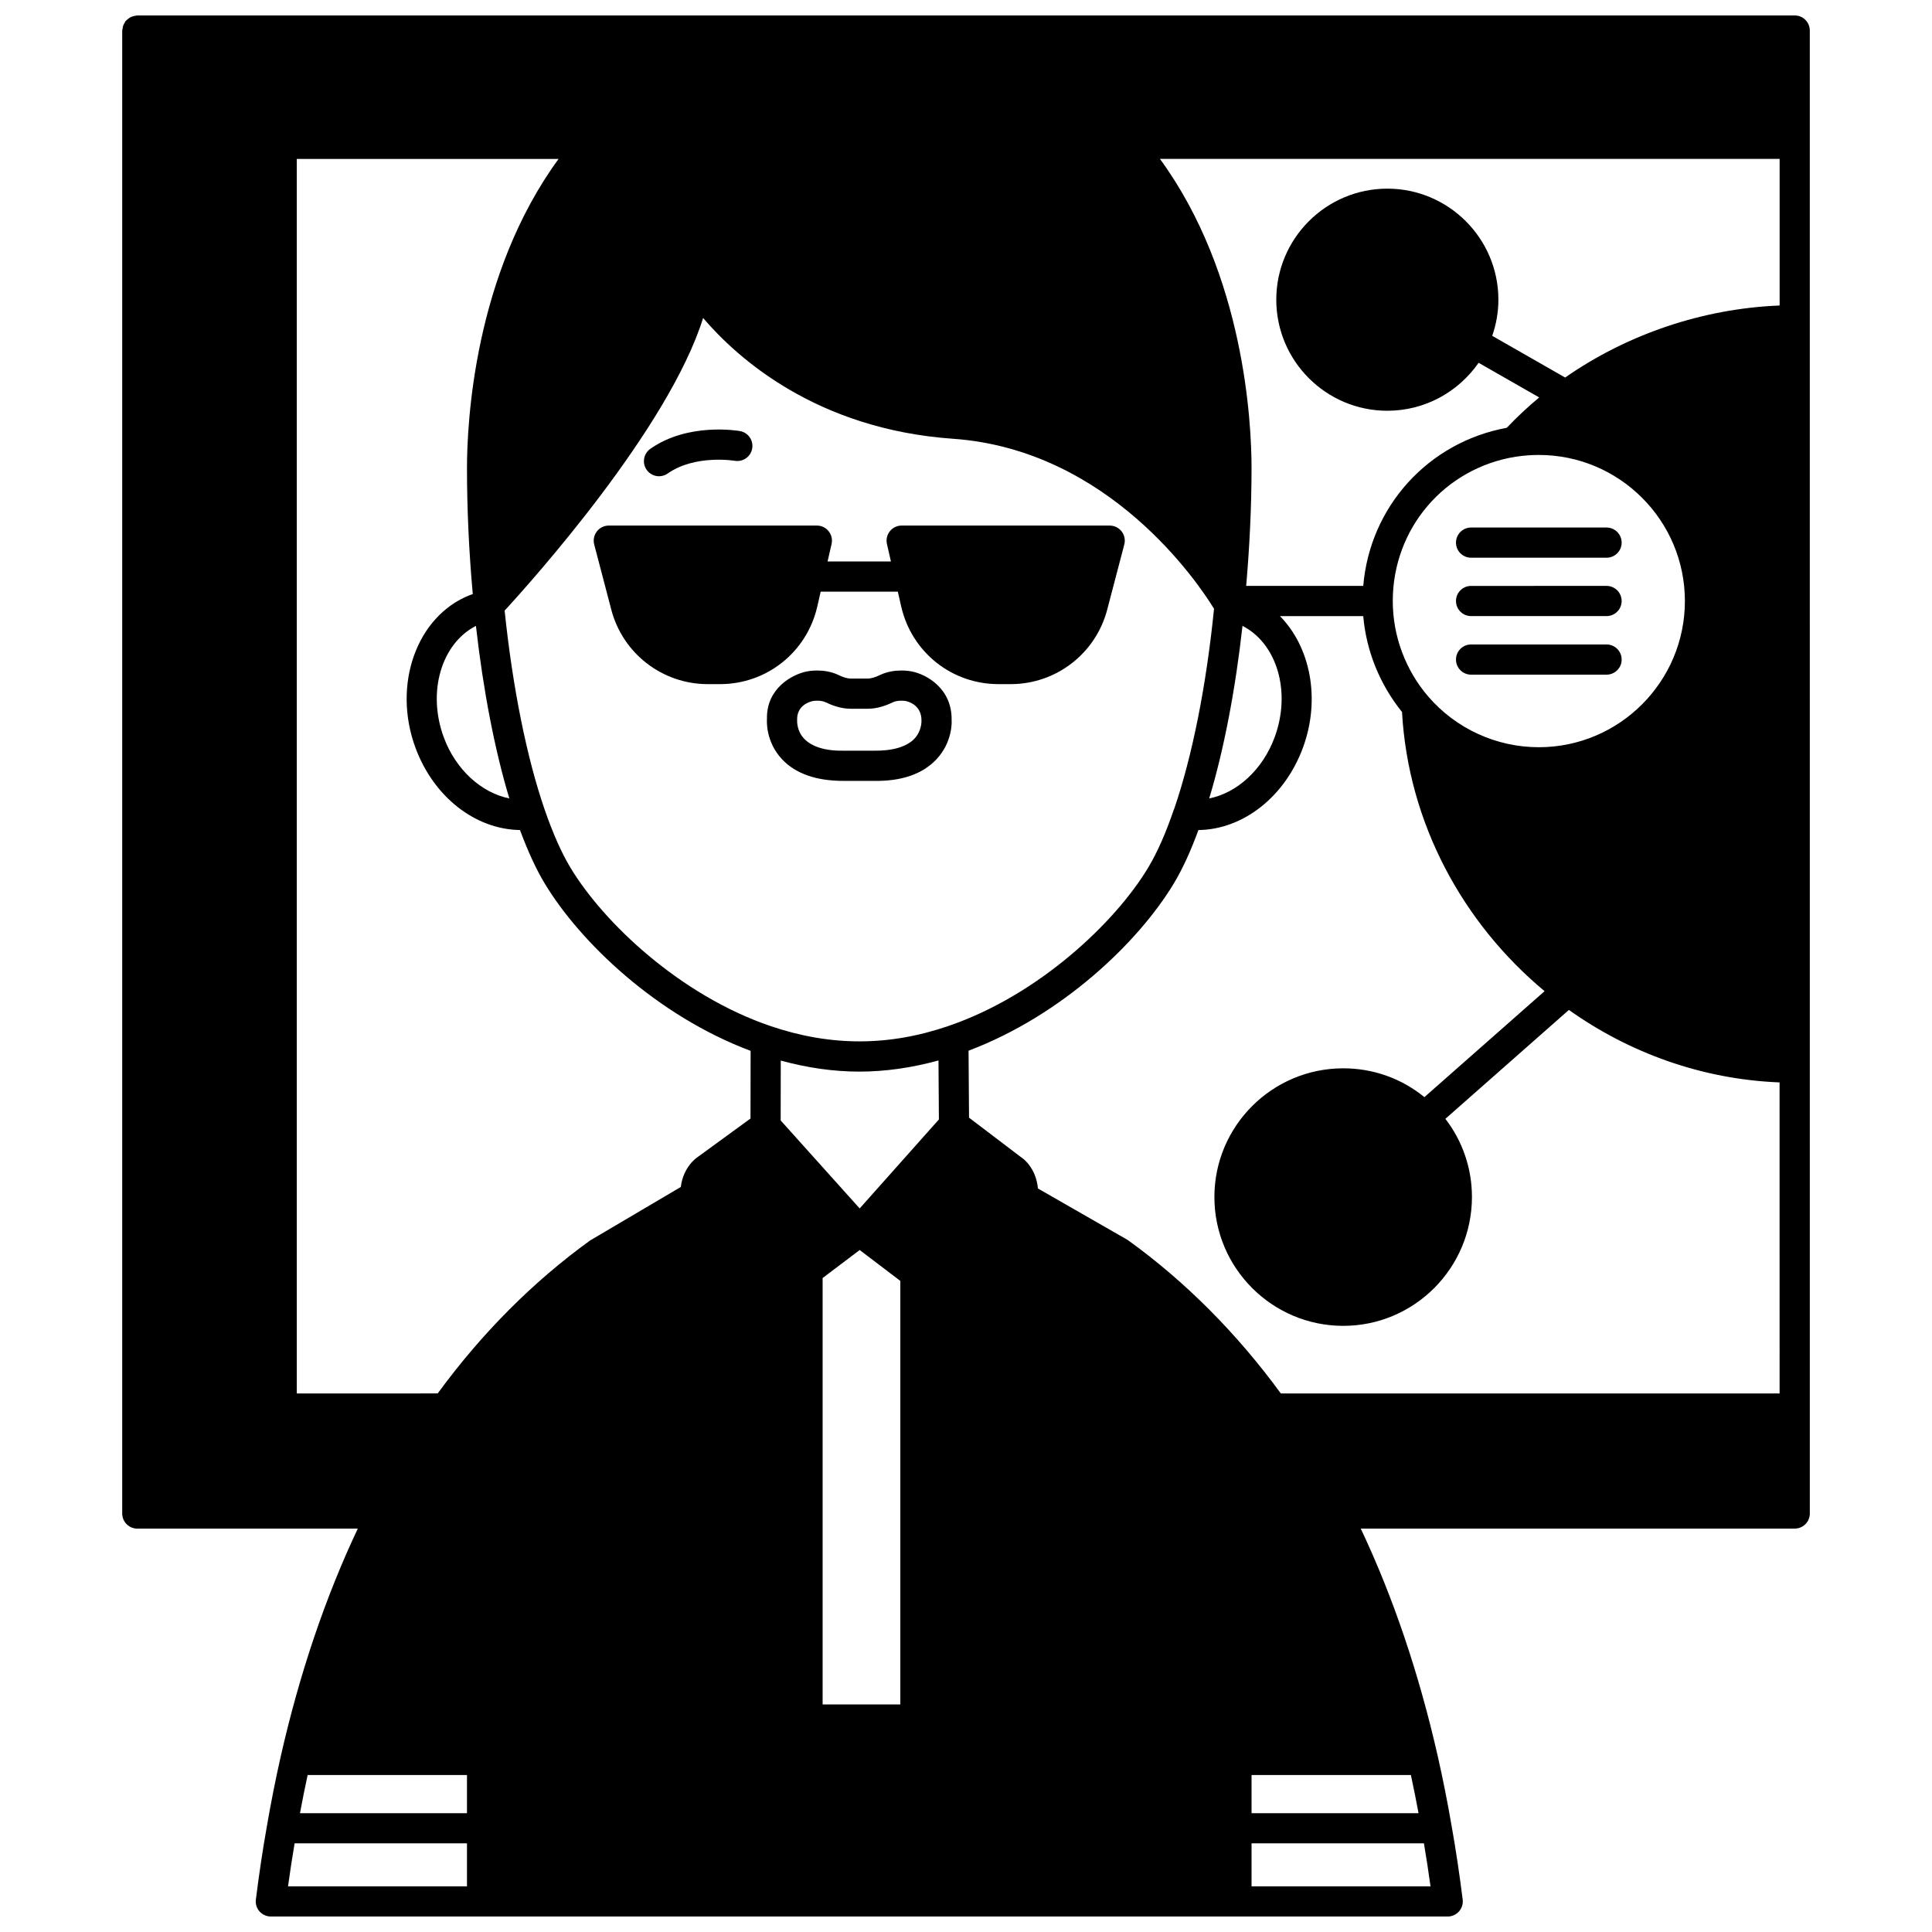
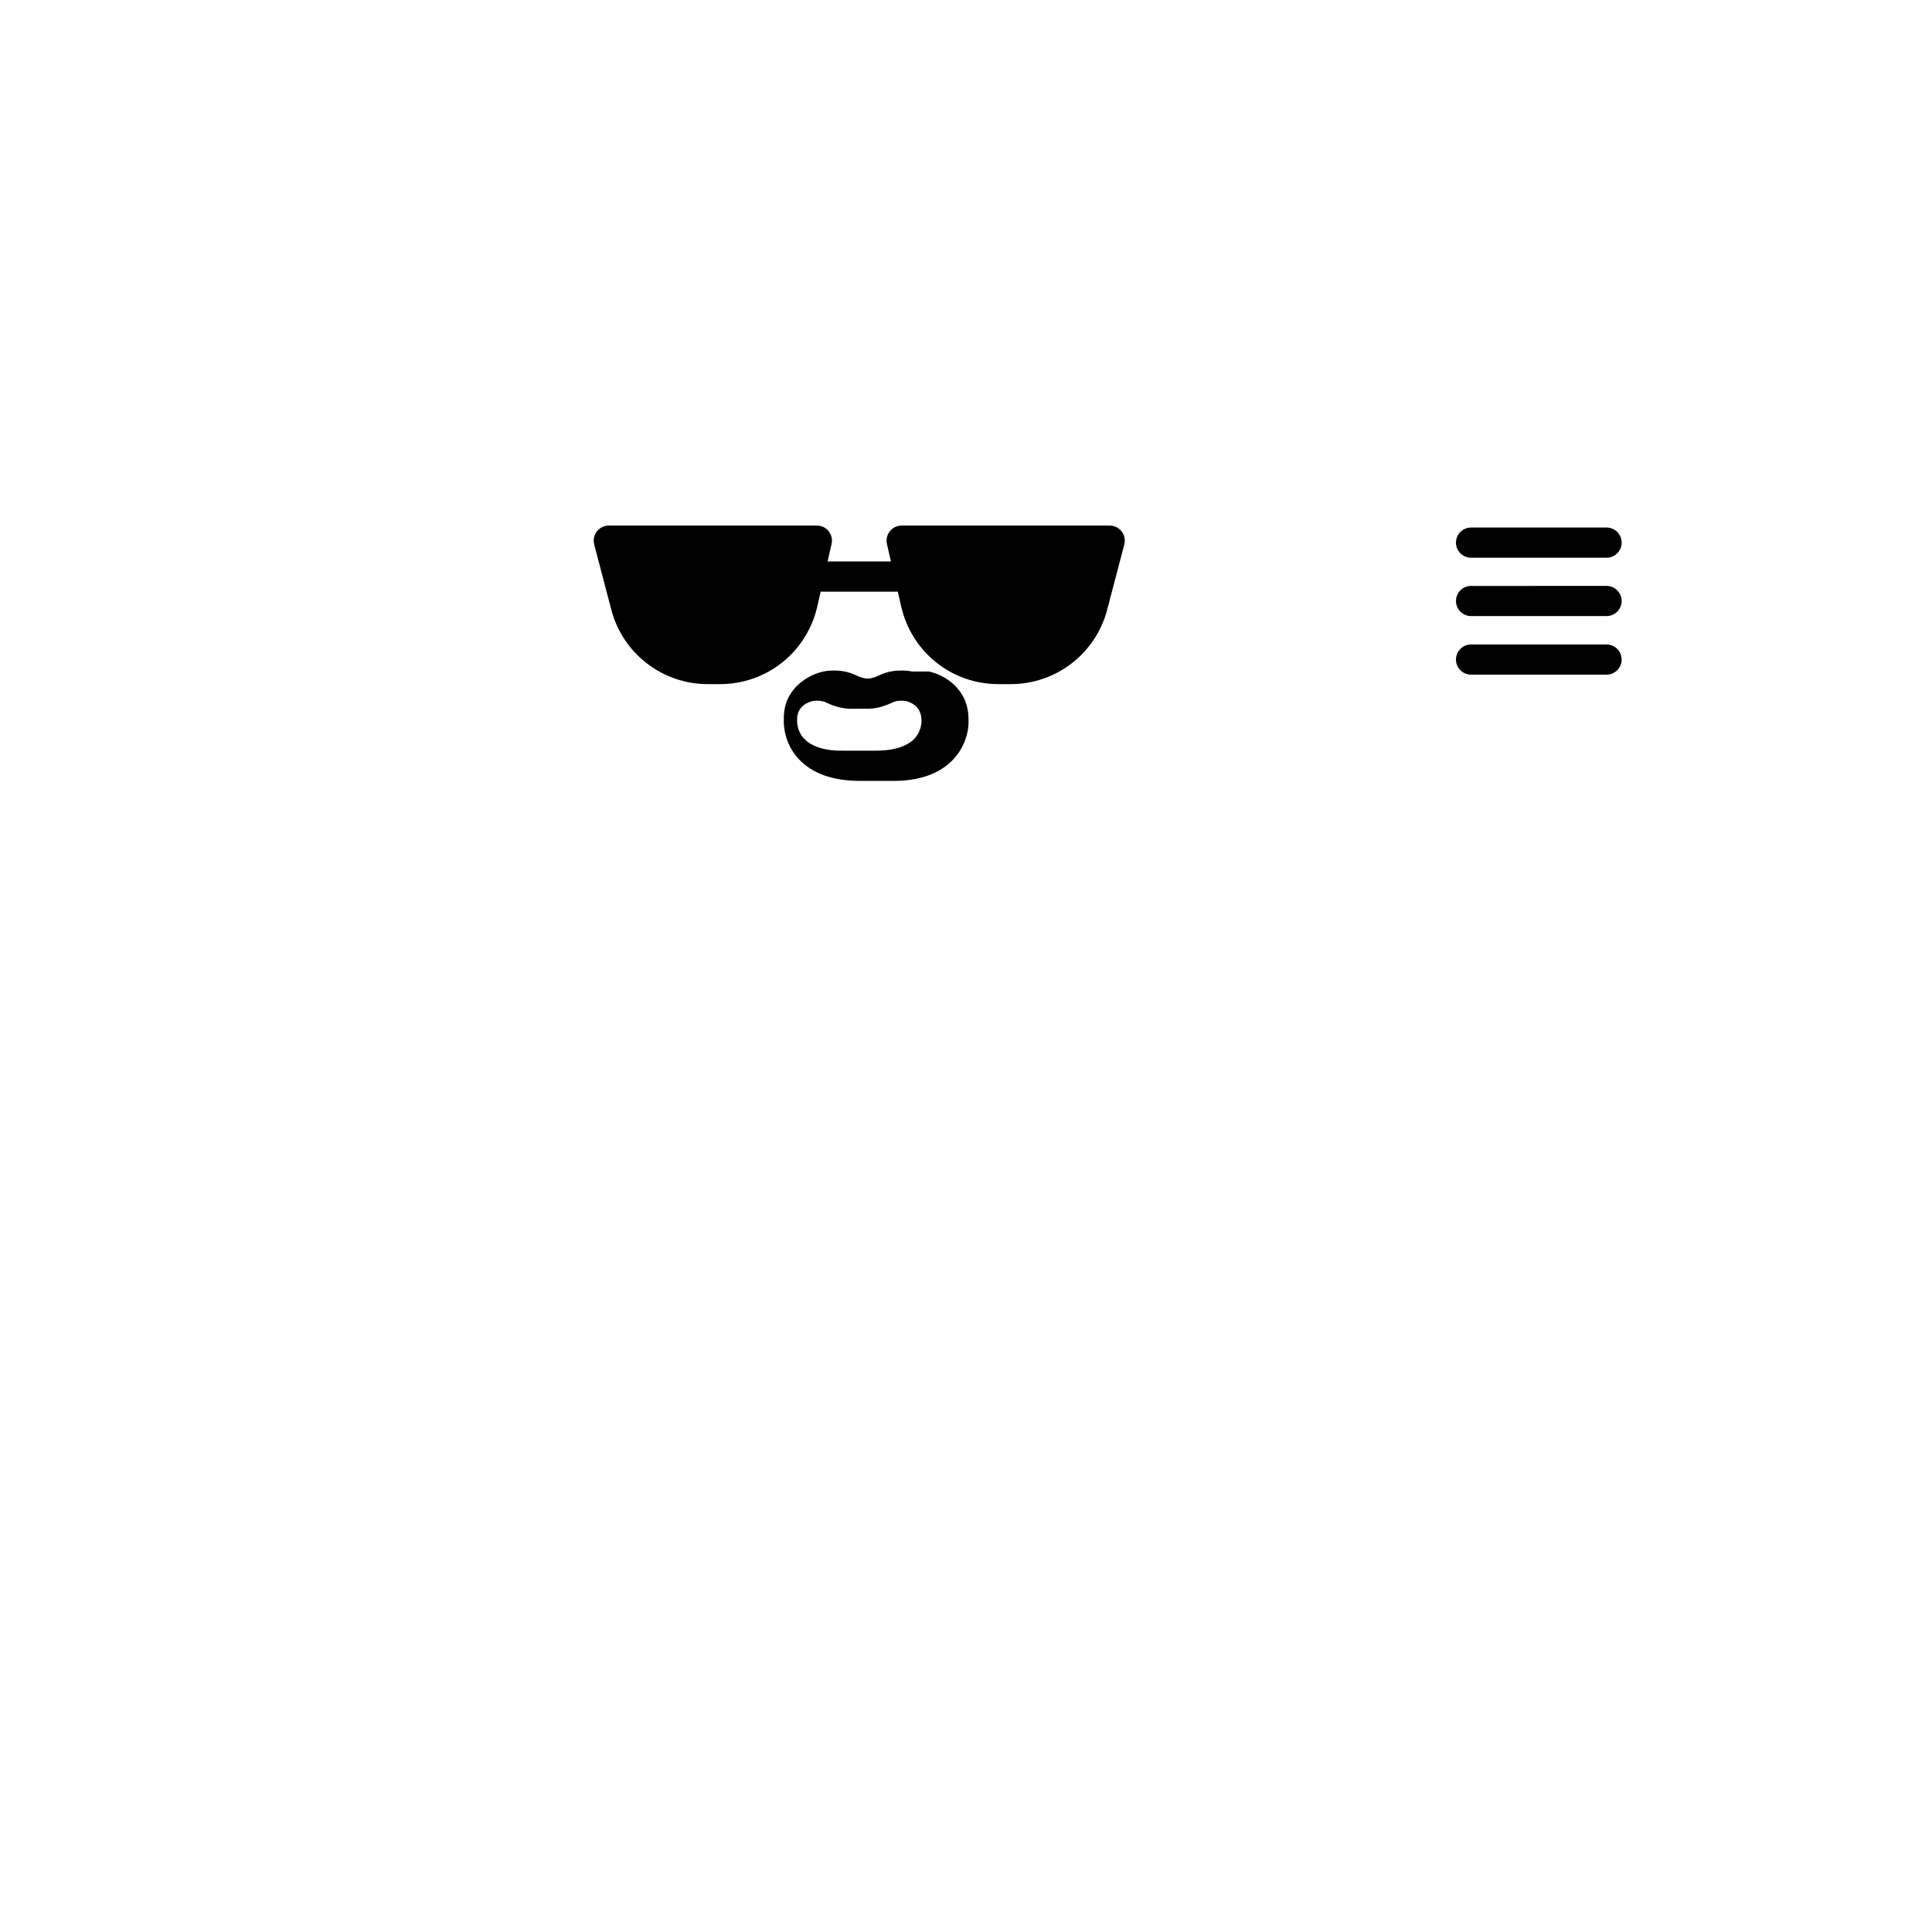
<svg xmlns="http://www.w3.org/2000/svg" width="800px" height="800px" version="1.1" viewBox="144 144 512 512">
  <defs>
    <clipPath id="a">
      <path d="m176 148.09h448v503.81h-448z" />
    </clipPath>
  </defs>
  <path d="m441.95 288.29c0.316-1.199 0.055-2.477-0.703-3.453-0.754-0.984-1.922-1.555-3.168-1.555l-55.133-0.004c-1.215 0-2.367 0.555-3.125 1.504-0.758 0.953-1.043 2.195-0.773 3.383l1.055 4.625h-16.785l1.055-4.625c0.27-1.188-0.012-2.43-0.773-3.383-0.754-0.953-1.91-1.504-3.125-1.504h-55.137c-1.238 0-2.41 0.574-3.168 1.555-0.754 0.98-1.016 2.254-0.703 3.453l4.516 17.227c3.019 11.652 13.539 19.789 25.582 19.789h3.238c12.367 0 22.965-8.426 25.77-20.5l0.914-4.012h20.441l0.918 4.027c2.805 12.059 13.398 20.484 25.766 20.484h3.238c12.043 0 22.562-8.137 25.578-19.777z" />
  <g clip-path="url(#a)">
-     <path d="m619.62 148.09h-439.23c-0.082 0-0.145 0.039-0.227 0.043-0.293 0.016-0.559 0.094-0.84 0.168-0.227 0.07-0.449 0.117-0.664 0.219-0.223 0.105-0.414 0.266-0.617 0.418-0.219 0.164-0.438 0.324-0.621 0.531-0.051 0.062-0.129 0.09-0.18 0.152-0.109 0.137-0.137 0.301-0.223 0.441-0.145 0.238-0.281 0.469-0.371 0.734-0.094 0.266-0.129 0.523-0.16 0.797-0.02 0.172-0.098 0.32-0.098 0.496v393.01c0 2.211 1.793 4 4 4h58.434c-8.566 18.105-15.438 38.383-20.434 60.414-1.371 6.082-2.562 12.07-3.633 18.289-1.09 6.098-2.059 12.508-2.949 19.598-0.145 1.141 0.207 2.281 0.969 3.144 0.758 0.859 1.852 1.352 3 1.352h311.88c1.148 0 2.238-0.492 3-1.355 0.758-0.859 1.113-2.004 0.969-3.144-0.891-7.09-1.855-13.5-2.945-19.574-1.074-6.25-2.262-12.238-3.637-18.316-4.992-22.035-11.867-42.312-20.43-60.414h115.01c2.207 0 4-1.789 4-4l-0.008-393c0-2.207-1.789-4-3.996-4zm-73.895 116.94c0.066-0.008 0.133-0.016 0.199-0.023 1.914-0.289 3.891-0.438 5.883-0.438 21.344 0 38.707 17.363 38.707 38.707 0 21.363-17.363 38.746-38.707 38.746-11.25 0-21.941-4.902-29.312-13.434-6.059-7.074-9.395-16.062-9.395-25.309 0-19.191 13.707-35.25 32.625-38.25zm13.055-20.98-19.324-11.051c1.039-3.008 1.633-6.219 1.633-9.574 0-16.227-13.203-29.43-29.43-29.43s-29.43 13.203-29.43 29.43c0 16.23 13.203 29.43 29.43 29.43 10.016 0 18.867-5.043 24.188-12.711l16.059 9.184c-3.023 2.516-5.902 5.195-8.59 8.039-20.898 3.848-36.285 20.945-38.039 41.902h-31.023c0.887-10.363 1.418-20.832 1.418-31.227 0-11.969-1.871-51.27-24.27-81.93h164.22v38.852c-20.355 0.805-40.371 7.609-56.84 19.086zm-166.07 180.98 0.109 15.637-20.996 23.582-20.938-23.32 0.027-15.867c7.004 1.918 13.977 2.926 20.805 2.926 6.918 0 13.961-1.023 20.992-2.957zm-30.711 57.664 9.828-7.426 10.77 8.188v112.23h-20.594v-112.99zm-19.109-42.27-13.926 10.152c-0.445 0.289-3.894 2.68-4.539 7.984l-24.023 14.168c-15.152 10.945-28.73 24.594-40.41 40.547l-37.34 0.004v-327.16h69.375c-22.398 30.664-24.27 69.961-24.27 81.93 0 11.027 0.531 22.242 1.535 33.395-0.27 0.098-0.547 0.168-0.812 0.277-14.074 5.59-20.527 23.715-14.391 40.402 4.832 13.121 15.922 21.688 27.715 21.844 2.062 5.555 4.242 10.324 6.516 14.102 9.41 15.652 29.773 35.109 54.602 44.418zm-81.297-101.06c-4.438-12.062-0.566-24.848 8.535-29.492 1.922 17.027 4.984 32.898 8.848 45.715-7.336-1.453-14.199-7.566-17.383-16.223zm133.78 76.523c-15.754 5.414-31.176 5.469-47.156 0.039-24.016-8.168-44.328-27.488-53.039-41.98-2.371-3.934-4.672-9.117-6.84-15.398-4.769-13.82-8.508-32.5-10.605-52.734 7.336-7.981 43.441-48.254 52.598-77.543 9.133 10.699 30.09 29.469 66.223 32.008 41.504 2.918 65.168 38.508 69.176 45.047-2.027 20.246-5.746 38.984-10.527 52.945-0.012 0.027-0.016 0.059-0.027 0.09-0.004 0.016-0.012 0.035-0.016 0.051-0.02 0.055-0.066 0.098-0.09 0.152-2.109 6.223-4.402 11.395-6.801 15.383-8.676 14.449-28.918 33.734-52.895 41.941zm77.902-106.02c9.102 4.633 12.969 17.418 8.527 29.492-3.188 8.656-10.008 14.793-17.348 16.23 3.875-12.844 6.93-28.723 8.82-45.723zm-205.52 304.53v10.117l-44.258-0.004c0.633-3.394 1.305-6.769 2.031-10.117zm207.92 0h42.223c0.723 3.344 1.398 6.719 2.031 10.117l-44.254-0.004zm139.95-101.12h-132.19c-11.676-15.949-25.25-29.602-40.41-40.547-0.113-0.082-0.23-0.16-0.352-0.227l-23.609-13.539c-0.527-5.613-4.117-8.078-4.352-8.203l-13.91-10.566-0.125-17.75c24.773-9.348 45.066-28.77 54.426-44.367 2.305-3.828 4.473-8.594 6.492-14.102 11.777-0.148 22.871-8.719 27.703-21.844 4.758-12.941 1.93-26.711-6.094-34.848h22.07c0.801 9.254 4.387 18.098 10.273 25.402 1.664 29.527 16.137 55.984 37.785 73.988l-31.852 28.082c-6.039-4.938-13.539-7.637-21.504-7.637-18.828 0-34.148 15.297-34.148 34.102 0 18.828 15.316 34.148 34.148 34.148 18.805 0 34.105-15.316 34.105-34.148 0-7.598-2.492-14.805-7.039-20.715l32.73-28.859c16.031 11.387 35.273 18.398 55.832 19.207l0.008 82.422zm-393.55 119.23h45.68v11.395h-47.426c0.543-3.996 1.129-7.738 1.746-11.395zm253.6 11.395v-11.395h45.68c0.617 3.652 1.203 7.394 1.746 11.395z" />
-   </g>
+     </g>
  <path d="m533.85 291.8h35.906c2.207 0 4-1.793 4-4s-1.793-4-4-4h-35.906c-2.207 0-4 1.793-4 4s1.793 4 4 4z" />
  <path d="m533.85 307.27h35.906c2.207 0 4-1.793 4-4 0-2.207-1.793-4-4-4l-35.906 0.004c-2.207 0-4 1.793-4 4 0 2.203 1.793 3.996 4 3.996z" />
  <path d="m533.85 322.79h35.906c2.207 0 4-1.793 4-4 0-2.207-1.793-4-4-4h-35.906c-2.207 0-4 1.793-4 4 0 2.207 1.793 4 4 4z" />
-   <path d="m318.65 270.21c0.797 0 1.602-0.238 2.305-0.73 7.207-5.086 17.66-3.383 17.762-3.367 2.18 0.367 4.238-1.074 4.621-3.246 0.383-2.176-1.07-4.25-3.246-4.629-0.551-0.098-13.785-2.324-23.75 4.711-1.805 1.277-2.231 3.769-0.961 5.574 0.781 1.102 2.016 1.688 3.269 1.688z" />
-   <path d="m385.71 321.96c-0.461-0.102-4.59-0.91-8.438 0.895-1.414 0.672-2.441 0.977-3.324 0.977h-4.477c-0.879 0-1.902-0.301-3.336-0.98-3.832-1.801-7.957-0.988-8.355-0.902-3.727 0.738-10.719 4.398-10.527 12.578-0.047 0.609-0.324 6.074 3.988 10.676 3.566 3.805 9.031 5.738 16.223 5.738h0.371 7.723c7.453 0.141 13-1.863 16.629-5.738 4.309-4.602 4.035-10.066 4-10.293 0.18-8.562-6.816-12.223-10.477-12.949zm0.562 17.859c-2.023 2.086-5.75 3.199-10.676 3.121h-7.797c-5.051 0.121-8.621-1.035-10.641-3.121-2.012-2.078-1.926-4.644-1.914-5.078-0.078-3.727 3.152-4.738 4.121-4.953 0.223-0.043 0.676-0.098 1.215-0.098 0.68 0 1.496 0.09 2.144 0.391 1.578 0.75 4 1.746 6.754 1.746h4.477c2.754 0 5.176-1 6.738-1.742 1.184-0.551 2.879-0.395 3.356-0.305 0.992 0.223 4.223 1.234 4.152 5.281-0.004 0.113 0.078 2.68-1.93 4.758z" />
+   <path d="m385.71 321.96c-0.461-0.102-4.59-0.91-8.438 0.895-1.414 0.672-2.441 0.977-3.324 0.977c-0.879 0-1.902-0.301-3.336-0.98-3.832-1.801-7.957-0.988-8.355-0.902-3.727 0.738-10.719 4.398-10.527 12.578-0.047 0.609-0.324 6.074 3.988 10.676 3.566 3.805 9.031 5.738 16.223 5.738h0.371 7.723c7.453 0.141 13-1.863 16.629-5.738 4.309-4.602 4.035-10.066 4-10.293 0.18-8.562-6.816-12.223-10.477-12.949zm0.562 17.859c-2.023 2.086-5.75 3.199-10.676 3.121h-7.797c-5.051 0.121-8.621-1.035-10.641-3.121-2.012-2.078-1.926-4.644-1.914-5.078-0.078-3.727 3.152-4.738 4.121-4.953 0.223-0.043 0.676-0.098 1.215-0.098 0.68 0 1.496 0.09 2.144 0.391 1.578 0.75 4 1.746 6.754 1.746h4.477c2.754 0 5.176-1 6.738-1.742 1.184-0.551 2.879-0.395 3.356-0.305 0.992 0.223 4.223 1.234 4.152 5.281-0.004 0.113 0.078 2.68-1.93 4.758z" />
</svg>